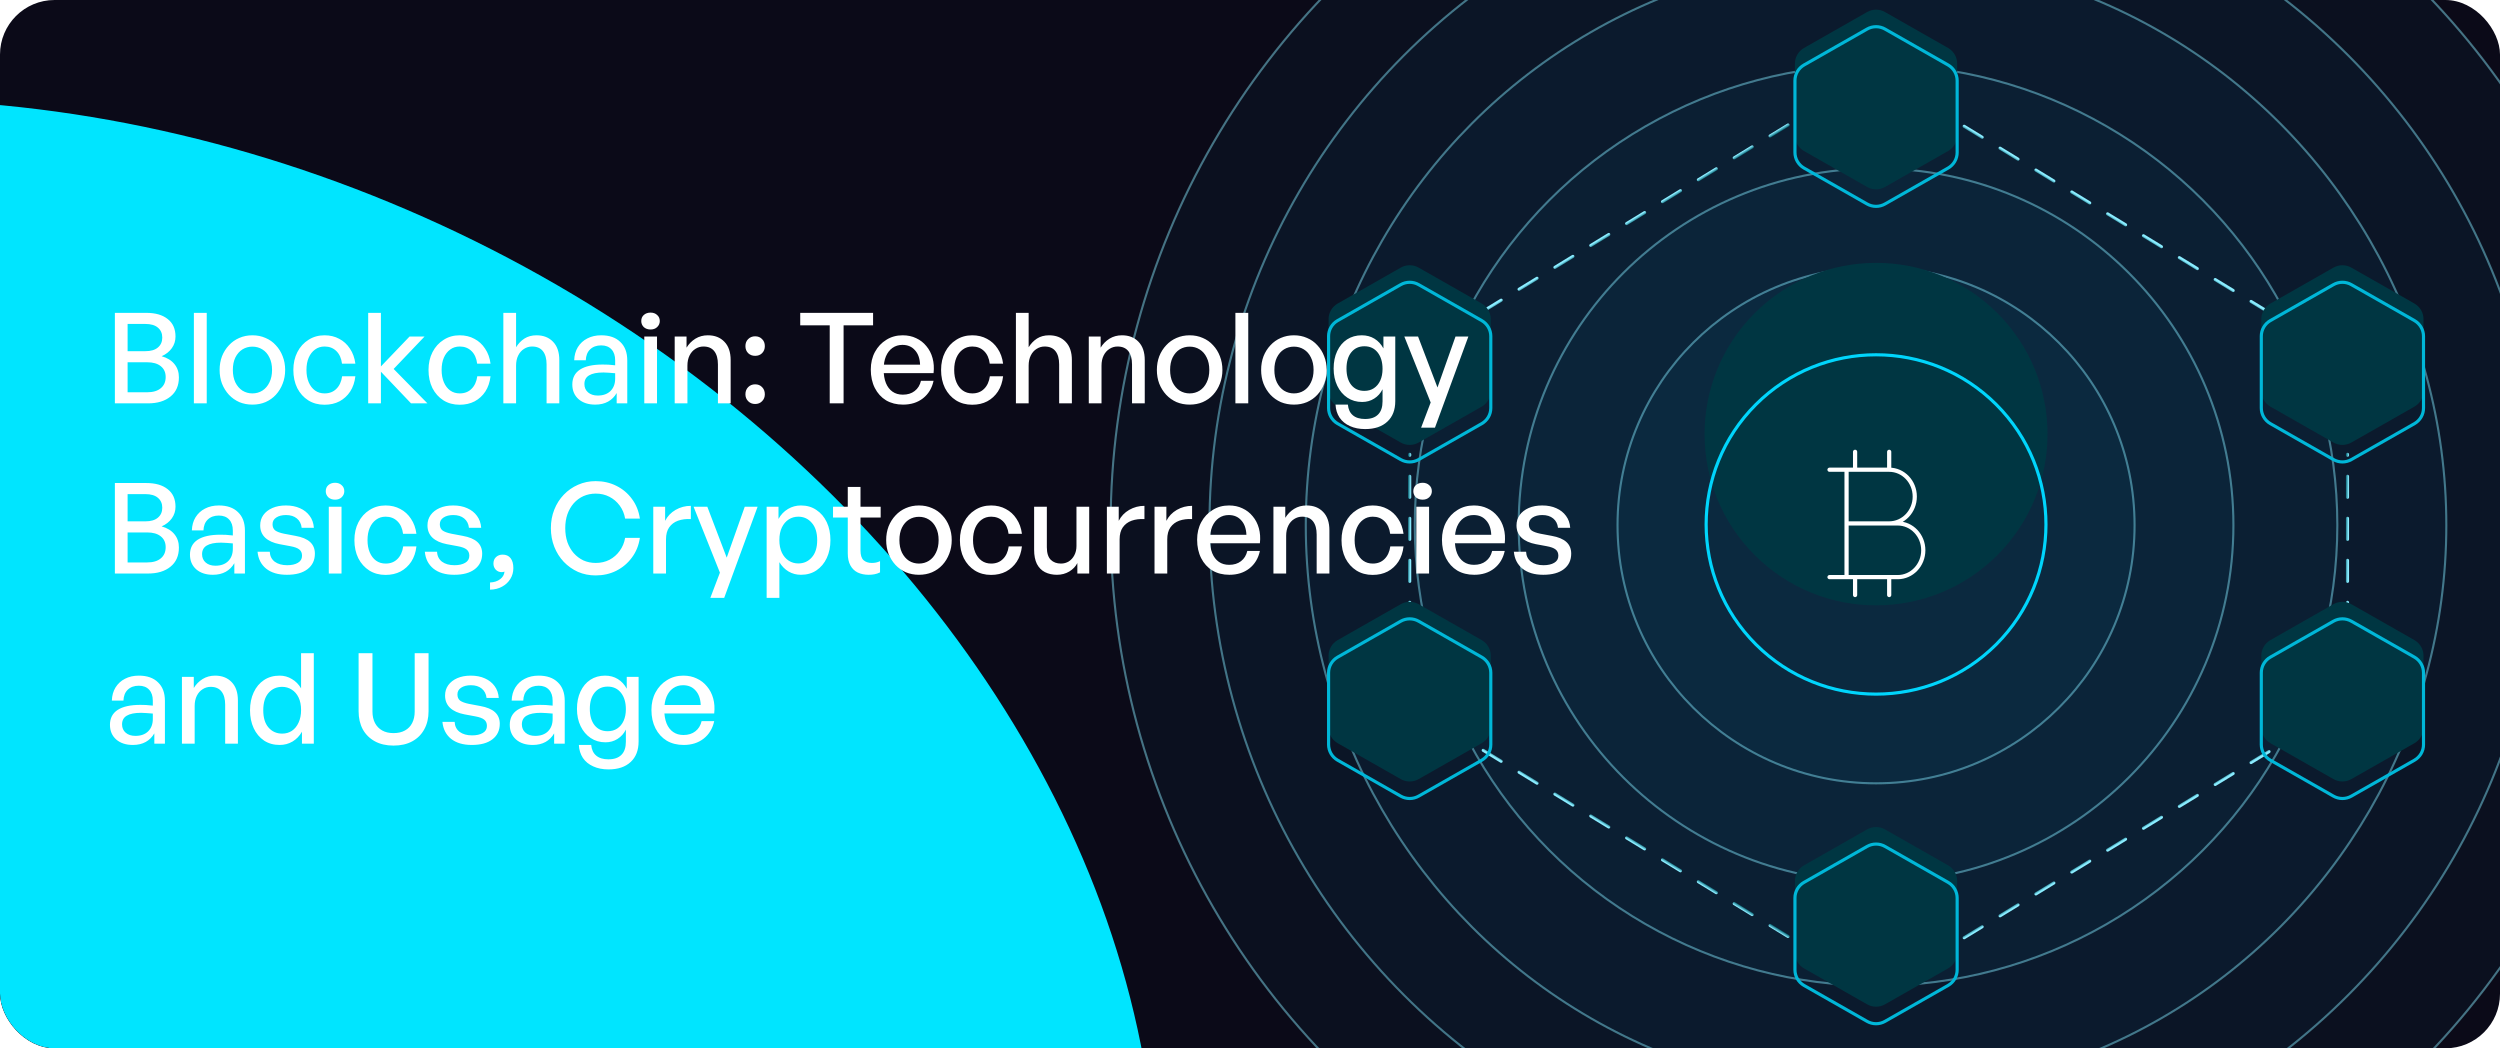
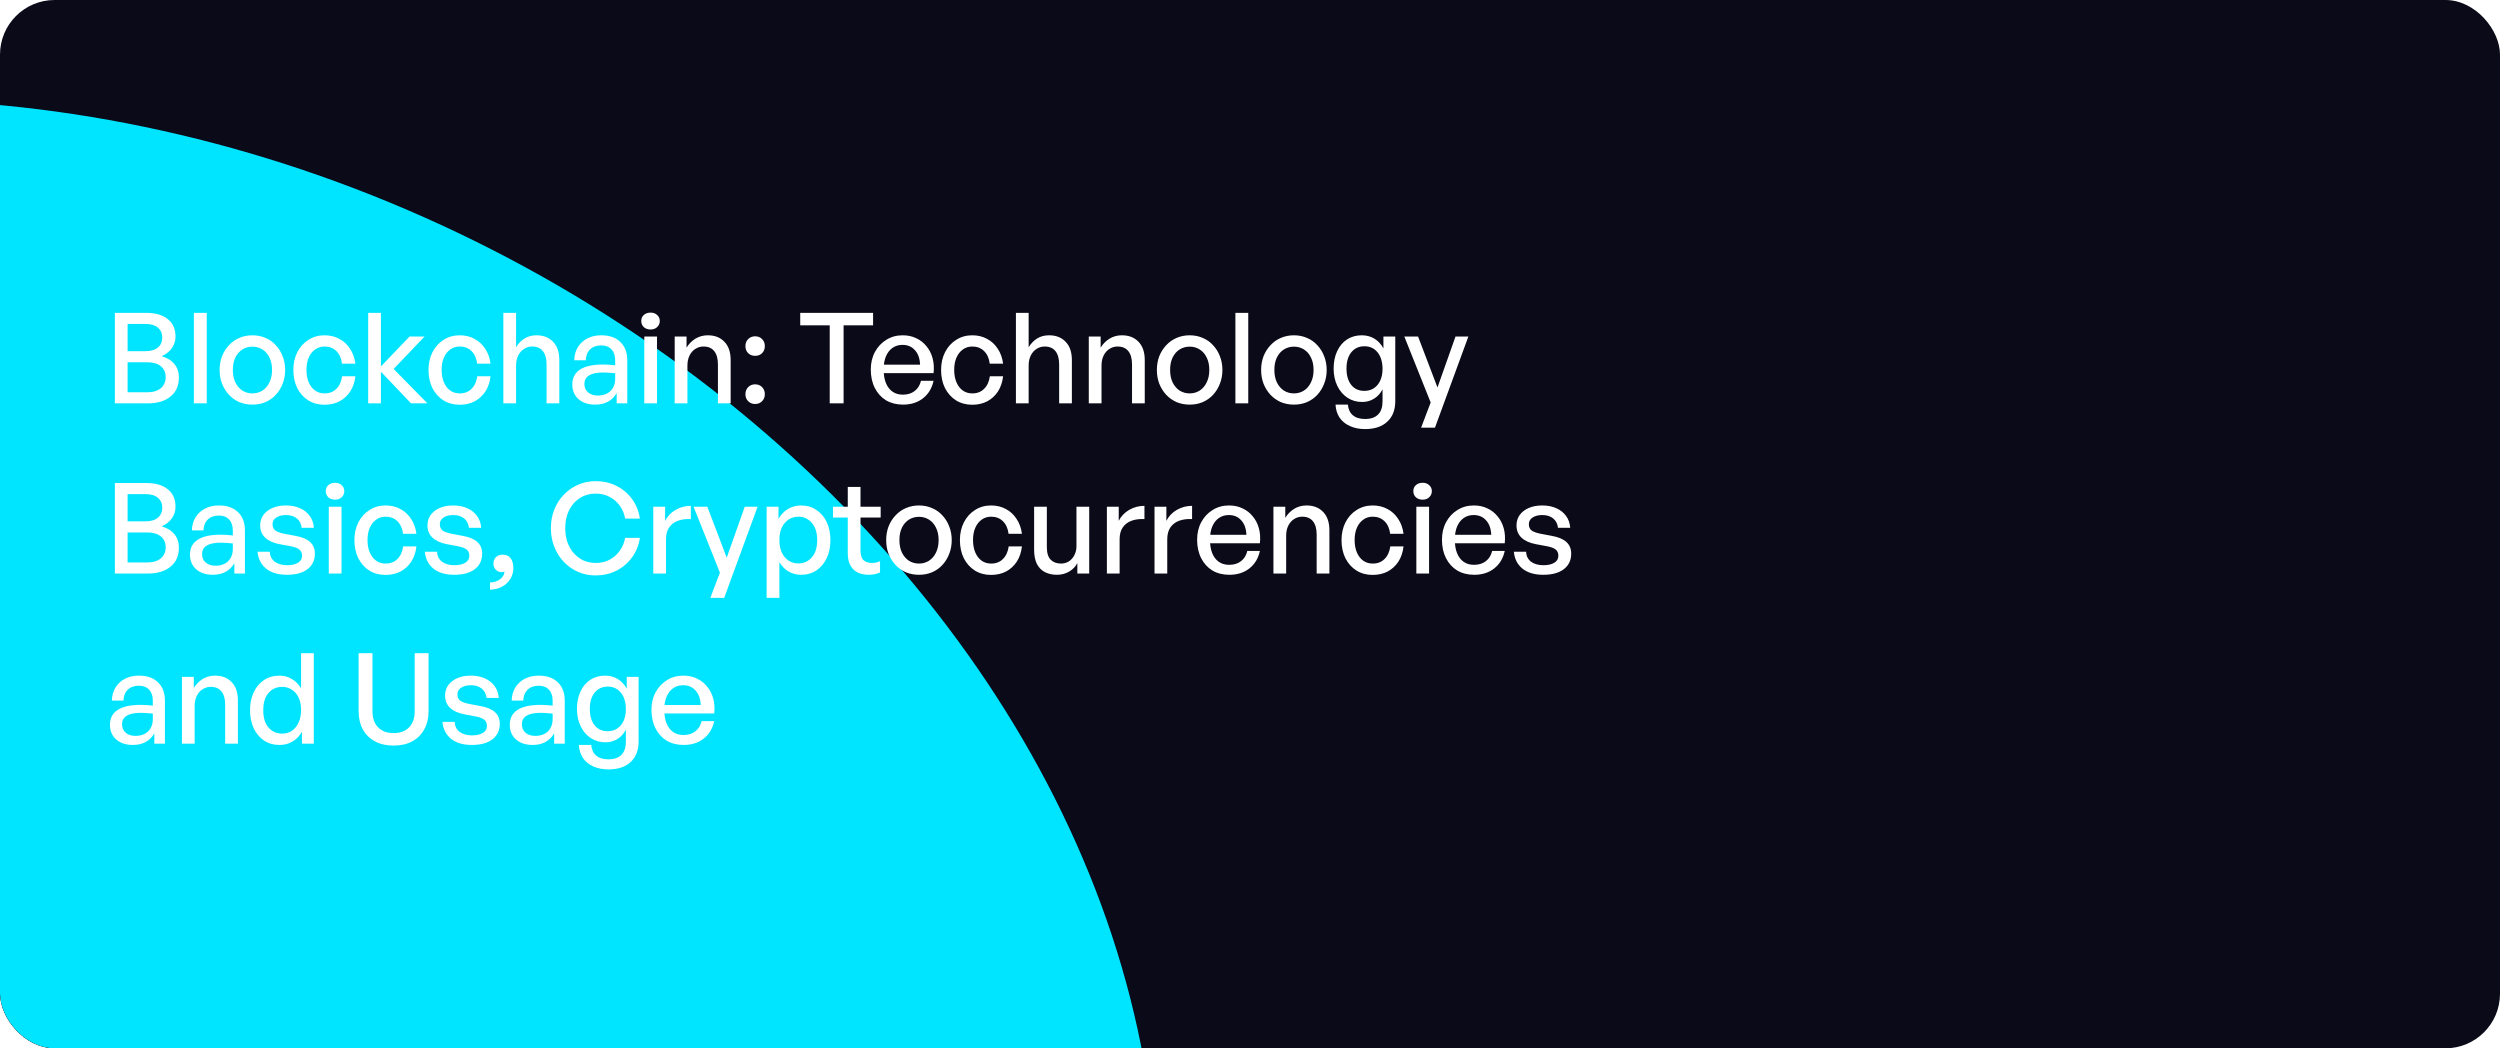
<svg xmlns="http://www.w3.org/2000/svg" width="1190" height="499" viewBox="0 0 1190 499" fill="none">
  <g clip-path="url(#clip0_2083_191)">
    <rect width="1190" height="499" rx="26" fill="#0B0A18" />
    <g filter="url(#filter0_f_2083_191)">
      <ellipse cx="32.976" cy="498.999" rx="430" ry="536" transform="rotate(-64.474 32.976 498.999)" fill="#00E5FF" />
    </g>
    <g clip-path="url(#clip1_2083_191)">
      <ellipse cx="893" cy="250.001" rx="317.297" ry="316.795" fill="#009ACA" fill-opacity="0.04" stroke="#8AECFF" stroke-opacity="0.46" />
      <ellipse cx="893" cy="249.999" rx="271.452" ry="271.023" fill="#009ACA" fill-opacity="0.04" stroke="#8AECFF" stroke-opacity="0.46" />
      <ellipse cx="893" cy="250.001" rx="219.574" ry="219.227" fill="#009ACA" fill-opacity="0.04" stroke="#8AECFF" stroke-opacity="0.46" />
      <ellipse cx="893" cy="249.999" rx="170.11" ry="169.841" fill="#009ACA" fill-opacity="0.04" stroke="#8AECFF" stroke-opacity="0.46" />
      <ellipse cx="893" cy="250" rx="123.058" ry="122.864" fill="#009ACA" fill-opacity="0.04" stroke="#8AECFF" stroke-opacity="0.46" />
      <ellipse cx="893" cy="249.999" rx="364.348" ry="363.773" fill="#009ACA" fill-opacity="0.04" stroke="#8AECFF" stroke-opacity="0.46" />
      <g filter="url(#filter1_i_2083_191)">
        <circle cx="81.524" cy="81.524" r="81.524" transform="matrix(0.708 0.707 -0.708 0.707 893 134.363)" fill="#003642" />
      </g>
-       <circle cx="81.524" cy="81.524" r="80.774" transform="matrix(0.708 0.707 -0.708 0.707 893 134.363)" stroke="#00D5FC" stroke-width="1.5" />
      <path d="M654.81 179.375L861.687 53.058" stroke="url(#paint0_linear_2083_191)" stroke-width="1.5" stroke-linecap="round" stroke-dasharray="10 10" />
      <path d="M1131.25 326.488L924.368 452.806" stroke="url(#paint1_linear_2083_191)" stroke-width="1.5" stroke-linecap="round" stroke-dasharray="10 10" />
      <path d="M1131.25 179.977L924.368 53.659" stroke="url(#paint2_linear_2083_191)" stroke-width="1.5" stroke-linecap="round" stroke-dasharray="10 10" />
      <path d="M654.81 325.887L861.687 452.204" stroke="url(#paint3_linear_2083_191)" stroke-width="1.5" stroke-linecap="round" stroke-dasharray="10 10" />
      <path d="M671.013 336.727V216.272" stroke="url(#paint4_linear_2083_191)" stroke-width="1.5" stroke-linecap="round" stroke-dasharray="10 10" />
-       <path d="M1117.4 336.727V216.272" stroke="url(#paint5_linear_2083_191)" stroke-width="1.5" stroke-linecap="round" stroke-dasharray="10 10" />
-       <path d="M883.023 223.589V215.068M883.023 223.589H878.964M883.023 223.589H899.253M878.964 223.589H870.848M878.964 223.589V249.15M899.253 223.589V215.068M899.253 223.589C905.978 223.589 911.428 229.311 911.428 236.369C911.428 243.428 905.978 249.15 899.253 249.15H878.964M883.023 283.231V274.711M883.023 274.711H878.964M883.023 274.711H899.253M878.964 274.711H870.848M878.964 274.711V249.15M899.253 274.711V283.231M899.253 274.711H903.311C910.037 274.711 915.486 268.989 915.486 261.931C915.486 254.872 910.037 249.15 903.311 249.15H899.256" stroke="white" stroke-width="2" stroke-linecap="round" stroke-linejoin="round" />
+       <path d="M883.023 223.589V215.068M883.023 223.589H878.964M883.023 223.589H899.253M878.964 223.589H870.848M878.964 223.589V249.15M899.253 223.589V215.068M899.253 223.589C905.978 223.589 911.428 229.311 911.428 236.369C911.428 243.428 905.978 249.15 899.253 249.15H878.964M883.023 283.231V274.711M883.023 274.711H878.964M883.023 274.711H899.253M878.964 274.711H870.848M878.964 274.711V249.15M899.253 274.711V283.231H903.311C910.037 274.711 915.486 268.989 915.486 261.931C915.486 254.872 910.037 249.15 903.311 249.15H899.256" stroke="white" stroke-width="2" stroke-linecap="round" stroke-linejoin="round" />
      <g filter="url(#filter2_i_2083_191)">
        <path d="M931.606 72.569V38.359C931.604 36.862 931.208 35.391 930.456 34.092C929.704 32.793 928.622 31.712 927.319 30.954L912.303 22.402L897.288 13.849C895.985 13.1 894.506 12.705 893 12.705C891.494 12.705 890.015 13.1 888.712 13.849L858.681 30.954C857.375 31.708 856.291 32.789 855.538 34.089C854.786 35.388 854.391 36.861 854.394 38.359V72.578C854.396 74.075 854.794 75.545 855.546 76.843C856.298 78.141 857.378 79.222 858.681 79.978L888.712 97.084C890.015 97.833 891.494 98.228 893 98.228C894.506 98.228 895.985 97.833 897.288 97.084L927.319 79.978C928.626 79.224 929.71 78.143 930.463 76.842C931.215 75.542 931.61 74.068 931.606 72.569Z" fill="#003642" />
      </g>
      <path d="M931.606 72.569V38.359C931.604 36.862 931.208 35.391 930.456 34.092C929.704 32.793 928.622 31.712 927.319 30.954L912.303 22.402L897.288 13.849C895.985 13.1 894.506 12.705 893 12.705C891.494 12.705 890.015 13.1 888.712 13.849L858.681 30.954C857.375 31.708 856.291 32.789 855.538 34.089C854.786 35.388 854.391 36.861 854.394 38.359V72.578C854.396 74.075 854.794 75.545 855.546 76.843C856.298 78.141 857.378 79.222 858.681 79.978L888.712 97.084C890.015 97.833 891.494 98.228 893 98.228C894.506 98.228 895.985 97.833 897.288 97.084L927.319 79.978C928.626 79.224 929.71 78.143 930.463 76.842C931.215 75.542 931.61 74.068 931.606 72.569Z" stroke="#00B7D8" stroke-width="1.5" stroke-linecap="round" stroke-linejoin="round" />
      <g filter="url(#filter3_i_2083_191)">
        <path d="M931.606 461.638V427.427C931.604 425.93 931.208 424.459 930.456 423.16C929.704 421.862 928.622 420.78 927.319 420.023L912.303 411.47L897.288 402.918C895.985 402.168 894.506 401.773 893 401.773C891.494 401.773 890.015 402.168 888.712 402.918L858.681 420.023C857.375 420.777 856.291 421.857 855.538 423.157C854.786 424.456 854.391 425.929 854.394 427.427V461.647C854.396 463.143 854.794 464.613 855.546 465.911C856.298 467.209 857.378 468.29 858.681 469.047L888.712 486.152C890.015 486.901 891.494 487.296 893 487.296C894.506 487.296 895.985 486.901 897.288 486.152L927.319 469.047C928.626 468.293 929.71 467.211 930.463 465.911C931.215 464.61 931.61 463.137 931.606 461.638Z" fill="#003642" />
      </g>
      <path d="M931.606 461.638V427.427C931.604 425.93 931.208 424.459 930.456 423.16C929.704 421.862 928.622 420.78 927.319 420.023L912.303 411.47L897.288 402.918C895.985 402.168 894.506 401.773 893 401.773C891.494 401.773 890.015 402.168 888.712 402.918L858.681 420.023C857.375 420.777 856.291 421.857 855.538 423.157C854.786 424.456 854.391 425.929 854.394 427.427V461.647C854.396 463.143 854.794 464.613 855.546 465.911C856.298 467.209 857.378 468.29 858.681 469.047L888.712 486.152C890.015 486.901 891.494 487.296 893 487.296C894.506 487.296 895.985 486.901 897.288 486.152L927.319 469.047C928.626 468.293 929.71 467.211 930.463 465.911C931.215 464.61 931.61 463.137 931.606 461.638Z" stroke="#00B7D8" stroke-width="1.5" stroke-linecap="round" stroke-linejoin="round" />
      <g filter="url(#filter4_i_2083_191)">
        <path d="M709.619 194.228V160.017C709.617 158.52 709.22 157.049 708.468 155.75C707.716 154.451 706.635 153.37 705.332 152.613L690.316 144.06L675.3 135.507C673.998 134.758 672.519 134.363 671.013 134.363C669.507 134.363 668.027 134.758 666.725 135.507L636.694 152.613C635.387 153.366 634.304 154.447 633.551 155.747C632.799 157.046 632.404 158.519 632.406 160.017V194.237C632.409 195.733 632.806 197.203 633.558 198.501C634.31 199.799 635.391 200.88 636.694 201.637L666.725 218.742C668.027 219.491 669.507 219.886 671.013 219.886C672.519 219.886 673.998 219.491 675.3 218.742L705.332 201.637C706.639 200.882 707.723 199.801 708.475 198.501C709.228 197.2 709.622 195.727 709.619 194.228Z" fill="#003642" />
      </g>
-       <path d="M709.619 194.228V160.017C709.617 158.52 709.22 157.049 708.468 155.75C707.716 154.451 706.635 153.37 705.332 152.613L690.316 144.06L675.3 135.507C673.998 134.758 672.519 134.363 671.013 134.363C669.507 134.363 668.027 134.758 666.725 135.507L636.694 152.613C635.387 153.366 634.304 154.447 633.551 155.747C632.799 157.046 632.404 158.519 632.406 160.017V194.237C632.409 195.733 632.806 197.203 633.558 198.501C634.31 199.799 635.391 200.88 636.694 201.637L666.725 218.742C668.027 219.491 669.507 219.886 671.013 219.886C672.519 219.886 673.998 219.491 675.3 218.742L705.332 201.637C706.639 200.882 707.723 199.801 708.475 198.501C709.228 197.2 709.622 195.727 709.619 194.228Z" stroke="#00B7D8" stroke-width="1.5" stroke-linecap="round" stroke-linejoin="round" />
      <g filter="url(#filter5_i_2083_191)">
        <path d="M709.619 354.433V320.222C709.617 318.725 709.22 317.254 708.468 315.955C707.716 314.657 706.635 313.575 705.332 312.818L690.316 304.265L675.3 295.713C673.998 294.963 672.519 294.568 671.013 294.568C669.507 294.568 668.027 294.963 666.725 295.713L636.694 312.818C635.387 313.572 634.304 314.652 633.551 315.952C632.799 317.251 632.404 318.724 632.406 320.222V354.442C632.409 355.938 632.806 357.408 633.558 358.706C634.31 360.004 635.391 361.085 636.694 361.842L666.725 378.947C668.027 379.696 669.507 380.091 671.013 380.091C672.519 380.091 673.998 379.696 675.3 378.947L705.332 361.842C706.639 361.088 707.723 360.006 708.475 358.706C709.228 357.405 709.622 355.932 709.619 354.433Z" fill="#003642" />
      </g>
      <path d="M709.619 354.433V320.222C709.617 318.725 709.22 317.254 708.468 315.955C707.716 314.657 706.635 313.575 705.332 312.818L690.316 304.265L675.3 295.713C673.998 294.963 672.519 294.568 671.013 294.568C669.507 294.568 668.027 294.963 666.725 295.713L636.694 312.818C635.387 313.572 634.304 314.652 633.551 315.952C632.799 317.251 632.404 318.724 632.406 320.222V354.442C632.409 355.938 632.806 357.408 633.558 358.706C634.31 360.004 635.391 361.085 636.694 361.842L666.725 378.947C668.027 379.696 669.507 380.091 671.013 380.091C672.519 380.091 673.998 379.696 675.3 378.947L705.332 361.842C706.639 361.088 707.723 360.006 708.475 358.706C709.228 357.405 709.622 355.932 709.619 354.433Z" stroke="#00B7D8" stroke-width="1.5" stroke-linecap="round" stroke-linejoin="round" />
      <g filter="url(#filter6_i_2083_191)">
        <path d="M1153.59 194.228V160.017C1153.59 158.52 1153.19 157.049 1152.44 155.75C1151.69 154.451 1150.61 153.37 1149.31 152.613L1134.29 144.06L1119.27 135.507C1117.97 134.758 1116.49 134.363 1114.99 134.363C1113.48 134.363 1112 134.758 1110.7 135.507L1080.67 152.613C1079.36 153.366 1078.28 154.447 1077.53 155.747C1076.77 157.046 1076.38 158.519 1076.38 160.017V194.237C1076.38 195.733 1076.78 197.203 1077.53 198.501C1078.28 199.799 1079.37 200.88 1080.67 201.637L1110.7 218.742C1112 219.491 1113.48 219.886 1114.99 219.886C1116.49 219.886 1117.97 219.491 1119.27 218.742L1149.31 201.637C1150.61 200.882 1151.7 199.801 1152.45 198.501C1153.2 197.2 1153.6 195.727 1153.59 194.228Z" fill="#003642" />
      </g>
      <path d="M1153.59 194.228V160.017C1153.59 158.52 1153.19 157.049 1152.44 155.75C1151.69 154.451 1150.61 153.37 1149.31 152.613L1134.29 144.06L1119.27 135.507C1117.97 134.758 1116.49 134.363 1114.99 134.363C1113.48 134.363 1112 134.758 1110.7 135.507L1080.67 152.613C1079.36 153.366 1078.28 154.447 1077.53 155.747C1076.77 157.046 1076.38 158.519 1076.38 160.017V194.237C1076.38 195.733 1076.78 197.203 1077.53 198.501C1078.28 199.799 1079.37 200.88 1080.67 201.637L1110.7 218.742C1112 219.491 1113.48 219.886 1114.99 219.886C1116.49 219.886 1117.97 219.491 1119.27 218.742L1149.31 201.637C1150.61 200.882 1151.7 199.801 1152.45 198.501C1153.2 197.2 1153.6 195.727 1153.59 194.228Z" stroke="#00B7D8" stroke-width="1.5" stroke-linecap="round" stroke-linejoin="round" />
      <g filter="url(#filter7_i_2083_191)">
        <path d="M1153.59 354.433V320.222C1153.59 318.725 1153.19 317.254 1152.44 315.955C1151.69 314.657 1150.61 313.575 1149.31 312.818L1134.29 304.265L1119.27 295.713C1117.97 294.963 1116.49 294.568 1114.99 294.568C1113.48 294.568 1112 294.963 1110.7 295.713L1080.67 312.818C1079.36 313.572 1078.28 314.652 1077.53 315.952C1076.77 317.251 1076.38 318.724 1076.38 320.222V354.442C1076.38 355.938 1076.78 357.408 1077.53 358.706C1078.28 360.004 1079.37 361.085 1080.67 361.842L1110.7 378.947C1112 379.696 1113.48 380.091 1114.99 380.091C1116.49 380.091 1117.97 379.696 1119.27 378.947L1149.31 361.842C1150.61 361.088 1151.7 360.006 1152.45 358.706C1153.2 357.405 1153.6 355.932 1153.59 354.433Z" fill="#003642" />
      </g>
      <path d="M1153.59 354.433V320.222C1153.59 318.725 1153.19 317.254 1152.44 315.955C1151.69 314.657 1150.61 313.575 1149.31 312.818L1134.29 304.265L1119.27 295.713C1117.97 294.963 1116.49 294.568 1114.99 294.568C1113.48 294.568 1112 294.963 1110.7 295.713L1080.67 312.818C1079.36 313.572 1078.28 314.652 1077.53 315.952C1076.77 317.251 1076.38 318.724 1076.38 320.222V354.442C1076.38 355.938 1076.78 357.408 1077.53 358.706C1078.28 360.004 1079.37 361.085 1080.67 361.842L1110.7 378.947C1112 379.696 1113.48 380.091 1114.99 380.091C1116.49 380.091 1117.97 379.696 1119.27 378.947L1149.31 361.842C1150.61 361.088 1151.7 360.006 1152.45 358.706C1153.2 357.405 1153.6 355.932 1153.59 354.433Z" stroke="#00B7D8" stroke-width="1.5" stroke-linecap="round" stroke-linejoin="round" />
    </g>
    <path d="M85.16 179.64C85.16 183.56 83.82 186.6 81.14 188.76C78.5 190.92 74.94 192 70.46 192H54.68V148.92H69.62C73.98 148.92 77.38 149.9 79.82 151.86C82.3 153.78 83.54 156.56 83.54 160.2C83.54 162.24 82.96 164.08 81.8 165.72C80.64 167.36 79.02 168.64 76.94 169.56C79.62 170.32 81.66 171.58 83.06 173.34C84.46 175.06 85.16 177.16 85.16 179.64ZM69.2 154.2H60.74V167.16H69.2C71.8 167.16 73.78 166.58 75.14 165.42C76.54 164.26 77.24 162.68 77.24 160.68C77.24 158.68 76.54 157.1 75.14 155.94C73.78 154.78 71.8 154.2 69.2 154.2ZM70.04 172.44H60.74V186.72H70.04C72.84 186.72 75 186.08 76.52 184.8C78.08 183.52 78.86 181.74 78.86 179.46C78.86 177.26 78.08 175.54 76.52 174.3C75 173.06 72.84 172.44 70.04 172.44ZM98.406 192H92.286V148.92H98.406V192ZM120.137 192.6C117.897 192.6 115.817 192.2 113.897 191.4C112.017 190.56 110.377 189.4 108.977 187.92C107.577 186.4 106.477 184.64 105.677 182.64C104.917 180.64 104.537 178.46 104.537 176.1C104.537 173.74 104.917 171.56 105.677 169.56C106.477 167.56 107.577 165.82 108.977 164.34C110.377 162.82 112.017 161.66 113.897 160.86C115.817 160.02 117.897 159.6 120.137 159.6C122.417 159.6 124.497 160.02 126.377 160.86C128.297 161.66 129.937 162.82 131.297 164.34C132.697 165.82 133.777 167.56 134.537 169.56C135.337 171.56 135.737 173.74 135.737 176.1C135.737 178.46 135.337 180.64 134.537 182.64C133.777 184.64 132.697 186.4 131.297 187.92C129.937 189.4 128.297 190.56 126.377 191.4C124.497 192.2 122.417 192.6 120.137 192.6ZM120.137 187.26C121.897 187.26 123.477 186.82 124.877 185.94C126.317 185.02 127.437 183.72 128.237 182.04C129.077 180.36 129.497 178.38 129.497 176.1C129.497 173.78 129.077 171.8 128.237 170.16C127.437 168.48 126.317 167.2 124.877 166.32C123.477 165.44 121.897 165 120.137 165C118.417 165 116.837 165.44 115.397 166.32C113.997 167.2 112.877 168.48 112.037 170.16C111.237 171.8 110.837 173.78 110.837 176.1C110.837 178.38 111.237 180.36 112.037 182.04C112.877 183.72 113.997 185.02 115.397 185.94C116.837 186.82 118.417 187.26 120.137 187.26ZM154.455 192.66C151.535 192.66 148.955 191.96 146.715 190.56C144.515 189.16 142.775 187.22 141.495 184.74C140.255 182.22 139.635 179.34 139.635 176.1C139.635 172.9 140.275 170.06 141.555 167.58C142.835 165.1 144.595 163.16 146.835 161.76C149.075 160.32 151.615 159.6 154.455 159.6C157.095 159.6 159.435 160.16 161.475 161.28C163.555 162.36 165.255 163.92 166.575 165.96C167.935 167.96 168.795 170.34 169.155 173.1H162.795C162.475 170.54 161.575 168.54 160.095 167.1C158.615 165.66 156.755 164.94 154.515 164.94C152.755 164.94 151.235 165.42 149.955 166.38C148.675 167.3 147.675 168.58 146.955 170.22C146.235 171.86 145.875 173.82 145.875 176.1C145.875 178.34 146.235 180.3 146.955 181.98C147.675 183.66 148.675 184.96 149.955 185.88C151.235 186.8 152.755 187.26 154.515 187.26C156.795 187.26 158.655 186.54 160.095 185.1C161.575 183.66 162.495 181.66 162.855 179.1H169.155C168.835 181.9 168.015 184.32 166.695 186.36C165.375 188.36 163.675 189.92 161.595 191.04C159.515 192.12 157.135 192.66 154.455 192.66ZM181.315 192H175.255V148.92H181.315V174.42L194.935 160.2H202.075L187.375 175.62L203.455 192H195.655L181.315 176.94V192ZM218.791 192.66C215.871 192.66 213.291 191.96 211.051 190.56C208.851 189.16 207.111 187.22 205.831 184.74C204.591 182.22 203.971 179.34 203.971 176.1C203.971 172.9 204.611 170.06 205.891 167.58C207.171 165.1 208.931 163.16 211.171 161.76C213.411 160.32 215.951 159.6 218.791 159.6C221.431 159.6 223.771 160.16 225.811 161.28C227.891 162.36 229.591 163.92 230.911 165.96C232.271 167.96 233.131 170.34 233.491 173.1H227.131C226.811 170.54 225.911 168.54 224.431 167.1C222.951 165.66 221.091 164.94 218.851 164.94C217.091 164.94 215.571 165.42 214.291 166.38C213.011 167.3 212.011 168.58 211.291 170.22C210.571 171.86 210.211 173.82 210.211 176.1C210.211 178.34 210.571 180.3 211.291 181.98C212.011 183.66 213.011 184.96 214.291 185.88C215.571 186.8 217.091 187.26 218.851 187.26C221.131 187.26 222.991 186.54 224.431 185.1C225.911 183.66 226.831 181.66 227.191 179.1H233.491C233.171 181.9 232.351 184.32 231.031 186.36C229.711 188.36 228.011 189.92 225.931 191.04C223.851 192.12 221.471 192.66 218.791 192.66ZM245.651 174.06V192H239.591V148.92H245.651V165.3C246.691 163.58 248.011 162.2 249.611 161.16C251.251 160.12 253.171 159.6 255.371 159.6C258.651 159.6 261.271 160.62 263.231 162.66C265.231 164.7 266.231 167.62 266.231 171.42V192H260.171V173.46C260.171 170.74 259.591 168.64 258.431 167.16C257.271 165.68 255.551 164.94 253.271 164.94C251.871 164.94 250.591 165.32 249.431 166.08C248.271 166.8 247.351 167.84 246.671 169.2C245.991 170.56 245.651 172.18 245.651 174.06ZM293.538 192V187.08C292.538 188.84 291.178 190.2 289.458 191.16C287.738 192.12 285.698 192.6 283.338 192.6C280.058 192.6 277.418 191.74 275.418 190.02C273.418 188.26 272.418 185.92 272.418 183C272.418 179.88 273.638 177.52 276.078 175.92C278.558 174.32 282.158 173.52 286.878 173.52C287.798 173.52 288.698 173.54 289.578 173.58C290.458 173.62 291.538 173.72 292.818 173.88V171.54C292.818 169.3 292.238 167.56 291.078 166.32C289.918 165.04 288.278 164.4 286.158 164.4C283.958 164.4 282.198 165.04 280.878 166.32C279.598 167.56 278.918 169.28 278.838 171.48H273.318C273.398 169.08 273.978 167 275.058 165.24C276.178 163.44 277.678 162.06 279.558 161.1C281.478 160.1 283.678 159.6 286.158 159.6C290.078 159.6 293.118 160.66 295.278 162.78C297.478 164.86 298.578 167.8 298.578 171.6V192H293.538ZM278.178 182.82C278.178 184.46 278.758 185.78 279.918 186.78C281.078 187.78 282.618 188.28 284.538 188.28C287.098 188.28 289.118 187.56 290.598 186.12C292.078 184.64 292.818 182.68 292.818 180.24V177.66C291.658 177.54 290.638 177.46 289.758 177.42C288.878 177.34 288.038 177.3 287.238 177.3C284.198 177.3 281.918 177.76 280.398 178.68C278.918 179.56 278.178 180.94 278.178 182.82ZM312.74 192H306.68V160.2H312.74V192ZM314.06 152.82C314.06 153.94 313.64 154.9 312.8 155.7C312 156.46 310.96 156.84 309.68 156.84C308.36 156.84 307.28 156.46 306.44 155.7C305.64 154.9 305.24 153.94 305.24 152.82C305.24 151.62 305.64 150.66 306.44 149.94C307.28 149.18 308.36 148.8 309.68 148.8C310.96 148.8 312 149.18 312.8 149.94C313.64 150.66 314.06 151.62 314.06 152.82ZM327.213 174.06V192H321.153V160.2H326.793V165.48C327.873 163.72 329.273 162.3 330.993 161.22C332.753 160.14 334.733 159.6 336.933 159.6C340.213 159.6 342.833 160.62 344.793 162.66C346.793 164.7 347.793 167.62 347.793 171.42V192H341.733V173.46C341.733 170.74 341.153 168.64 339.993 167.16C338.833 165.68 337.113 164.94 334.833 164.94C333.433 164.94 332.153 165.32 330.993 166.08C329.833 166.8 328.913 167.84 328.233 169.2C327.553 170.56 327.213 172.18 327.213 174.06ZM364.061 187.68C364.061 189 363.621 190.1 362.741 190.98C361.901 191.86 360.801 192.3 359.441 192.3C358.121 192.3 357.021 191.86 356.141 190.98C355.261 190.1 354.821 189 354.821 187.68C354.821 186.28 355.261 185.14 356.141 184.26C357.021 183.38 358.121 182.94 359.441 182.94C360.801 182.94 361.901 183.38 362.741 184.26C363.621 185.14 364.061 186.28 364.061 187.68ZM364.061 164.76C364.061 166.12 363.621 167.24 362.741 168.12C361.901 168.96 360.801 169.38 359.441 169.38C358.121 169.38 357.021 168.96 356.141 168.12C355.261 167.24 354.821 166.12 354.821 164.76C354.821 163.36 355.261 162.24 356.141 161.4C357.021 160.52 358.121 160.08 359.441 160.08C360.801 160.08 361.901 160.52 362.741 161.4C363.621 162.24 364.061 163.36 364.061 164.76ZM401.546 192H394.946V154.86H380.906V148.92H415.586V154.86H401.546V192ZM429.858 192.6C426.778 192.6 424.078 191.92 421.758 190.56C419.478 189.16 417.698 187.2 416.418 184.68C415.138 182.16 414.498 179.24 414.498 175.92C414.498 172.76 415.158 169.96 416.478 167.52C417.798 165.08 419.598 163.16 421.878 161.76C424.158 160.32 426.758 159.6 429.678 159.6C432.078 159.6 434.218 160.06 436.098 160.98C438.018 161.86 439.638 163.12 440.958 164.76C442.318 166.36 443.298 168.26 443.898 170.46C444.498 172.62 444.658 175 444.378 177.6H418.038V173.58H437.958C437.838 170.62 437.018 168.32 435.498 166.68C434.018 165 432.038 164.16 429.558 164.16C427.758 164.16 426.178 164.64 424.818 165.6C423.498 166.52 422.458 167.86 421.698 169.62C420.978 171.34 420.618 173.44 420.618 175.92C420.618 178.4 420.978 180.54 421.698 182.34C422.418 184.1 423.458 185.46 424.818 186.42C426.178 187.38 427.818 187.86 429.738 187.86C432.018 187.86 433.898 187.28 435.378 186.12C436.898 184.96 437.898 183.34 438.378 181.26H444.378C443.618 184.78 441.938 187.56 439.338 189.6C436.778 191.6 433.618 192.6 429.858 192.6ZM462.775 192.66C459.855 192.66 457.275 191.96 455.035 190.56C452.835 189.16 451.095 187.22 449.815 184.74C448.575 182.22 447.955 179.34 447.955 176.1C447.955 172.9 448.595 170.06 449.875 167.58C451.155 165.1 452.915 163.16 455.155 161.76C457.395 160.32 459.935 159.6 462.775 159.6C465.415 159.6 467.755 160.16 469.795 161.28C471.875 162.36 473.575 163.92 474.895 165.96C476.255 167.96 477.115 170.34 477.475 173.1H471.115C470.795 170.54 469.895 168.54 468.415 167.1C466.935 165.66 465.075 164.94 462.835 164.94C461.075 164.94 459.555 165.42 458.275 166.38C456.995 167.3 455.995 168.58 455.275 170.22C454.555 171.86 454.195 173.82 454.195 176.1C454.195 178.34 454.555 180.3 455.275 181.98C455.995 183.66 456.995 184.96 458.275 185.88C459.555 186.8 461.075 187.26 462.835 187.26C465.115 187.26 466.975 186.54 468.415 185.1C469.895 183.66 470.815 181.66 471.175 179.1H477.475C477.155 181.9 476.335 184.32 475.015 186.36C473.695 188.36 471.995 189.92 469.915 191.04C467.835 192.12 465.455 192.66 462.775 192.66ZM489.635 174.06V192H483.575V148.92H489.635V165.3C490.675 163.58 491.995 162.2 493.595 161.16C495.235 160.12 497.155 159.6 499.355 159.6C502.635 159.6 505.255 160.62 507.215 162.66C509.215 164.7 510.215 167.62 510.215 171.42V192H504.155V173.46C504.155 170.74 503.575 168.64 502.415 167.16C501.255 165.68 499.535 164.94 497.255 164.94C495.855 164.94 494.575 165.32 493.415 166.08C492.255 166.8 491.335 167.84 490.655 169.2C489.975 170.56 489.635 172.18 489.635 174.06ZM524.323 174.06V192H518.263V160.2H523.903V165.48C524.983 163.72 526.383 162.3 528.103 161.22C529.863 160.14 531.843 159.6 534.043 159.6C537.323 159.6 539.943 160.62 541.903 162.66C543.903 164.7 544.902 167.62 544.902 171.42V192H538.843V173.46C538.843 170.74 538.263 168.64 537.103 167.16C535.943 165.68 534.223 164.94 531.943 164.94C530.543 164.94 529.263 165.32 528.103 166.08C526.943 166.8 526.023 167.84 525.343 169.2C524.663 170.56 524.323 172.18 524.323 174.06ZM566.27 192.6C564.03 192.6 561.95 192.2 560.03 191.4C558.15 190.56 556.51 189.4 555.11 187.92C553.71 186.4 552.61 184.64 551.81 182.64C551.05 180.64 550.67 178.46 550.67 176.1C550.67 173.74 551.05 171.56 551.81 169.56C552.61 167.56 553.71 165.82 555.11 164.34C556.51 162.82 558.15 161.66 560.03 160.86C561.95 160.02 564.03 159.6 566.27 159.6C568.55 159.6 570.63 160.02 572.51 160.86C574.43 161.66 576.07 162.82 577.43 164.34C578.83 165.82 579.91 167.56 580.67 169.56C581.47 171.56 581.87 173.74 581.87 176.1C581.87 178.46 581.47 180.64 580.67 182.64C579.91 184.64 578.83 186.4 577.43 187.92C576.07 189.4 574.43 190.56 572.51 191.4C570.63 192.2 568.55 192.6 566.27 192.6ZM566.27 187.26C568.03 187.26 569.61 186.82 571.01 185.94C572.45 185.02 573.57 183.72 574.37 182.04C575.21 180.36 575.63 178.38 575.63 176.1C575.63 173.78 575.21 171.8 574.37 170.16C573.57 168.48 572.45 167.2 571.01 166.32C569.61 165.44 568.03 165 566.27 165C564.55 165 562.97 165.44 561.53 166.32C560.13 167.2 559.01 168.48 558.17 170.16C557.37 171.8 556.97 173.78 556.97 176.1C556.97 178.38 557.37 180.36 558.17 182.04C559.01 183.72 560.13 185.02 561.53 185.94C562.97 186.82 564.55 187.26 566.27 187.26ZM594.168 192H588.048V148.92H594.168V192ZM615.899 192.6C613.659 192.6 611.579 192.2 609.659 191.4C607.779 190.56 606.139 189.4 604.739 187.92C603.339 186.4 602.239 184.64 601.439 182.64C600.679 180.64 600.299 178.46 600.299 176.1C600.299 173.74 600.679 171.56 601.439 169.56C602.239 167.56 603.339 165.82 604.739 164.34C606.139 162.82 607.779 161.66 609.659 160.86C611.579 160.02 613.659 159.6 615.899 159.6C618.179 159.6 620.259 160.02 622.139 160.86C624.059 161.66 625.699 162.82 627.059 164.34C628.459 165.82 629.539 167.56 630.299 169.56C631.099 171.56 631.499 173.74 631.499 176.1C631.499 178.46 631.099 180.64 630.299 182.64C629.539 184.64 628.459 186.4 627.059 187.92C625.699 189.4 624.059 190.56 622.139 191.4C620.259 192.2 618.179 192.6 615.899 192.6ZM615.899 187.26C617.659 187.26 619.239 186.82 620.639 185.94C622.079 185.02 623.199 183.72 623.999 182.04C624.839 180.36 625.259 178.38 625.259 176.1C625.259 173.78 624.839 171.8 623.999 170.16C623.199 168.48 622.079 167.2 620.639 166.32C619.239 165.44 617.659 165 615.899 165C614.179 165 612.599 165.44 611.159 166.32C609.759 167.2 608.639 168.48 607.799 170.16C606.999 171.8 606.599 173.78 606.599 176.1C606.599 178.38 606.999 180.36 607.799 182.04C608.639 183.72 609.759 185.02 611.159 185.94C612.599 186.82 614.179 187.26 615.899 187.26ZM649.811 204.24C647.051 204.24 644.631 203.76 642.551 202.8C640.471 201.88 638.831 200.54 637.631 198.78C636.471 197.02 635.831 194.96 635.711 192.6H641.591C641.791 194.8 642.571 196.48 643.931 197.64C645.331 198.84 647.271 199.44 649.751 199.44C652.511 199.44 654.591 198.72 655.991 197.28C657.391 195.88 658.091 193.8 658.091 191.04V185.28C657.171 187.16 655.851 188.64 654.131 189.72C652.451 190.8 650.531 191.34 648.371 191.34C645.731 191.34 643.391 190.66 641.351 189.3C639.311 187.94 637.711 186.06 636.551 183.66C635.391 181.26 634.811 178.52 634.811 175.44C634.811 172.28 635.371 169.52 636.491 167.16C637.611 164.76 639.171 162.9 641.171 161.58C643.211 160.26 645.551 159.6 648.191 159.6C650.471 159.6 652.491 160.14 654.251 161.22C656.011 162.3 657.431 163.84 658.511 165.84V160.2H664.151V190.92C664.151 195.12 662.891 198.38 660.371 200.7C657.851 203.06 654.331 204.24 649.811 204.24ZM640.931 175.44C640.931 178.72 641.691 181.32 643.211 183.24C644.731 185.12 646.811 186.06 649.451 186.06C651.171 186.06 652.671 185.64 653.951 184.8C655.271 183.92 656.291 182.7 657.011 181.14C657.731 179.54 658.091 177.7 658.091 175.62C658.091 172.34 657.311 169.72 655.751 167.76C654.191 165.8 652.091 164.82 649.451 164.82C646.851 164.82 644.771 165.78 643.211 167.7C641.691 169.58 640.931 172.16 640.931 175.44ZM698.94 160.2L683.04 203.58H676.44L681 191.58L668.46 160.2H675L684.24 184.44L692.82 160.2H698.94ZM85.16 260.64C85.16 264.56 83.82 267.6 81.14 269.76C78.5 271.92 74.94 273 70.46 273H54.68V229.92H69.62C73.98 229.92 77.38 230.9 79.82 232.86C82.3 234.78 83.54 237.56 83.54 241.2C83.54 243.24 82.96 245.08 81.8 246.72C80.64 248.36 79.02 249.64 76.94 250.56C79.62 251.32 81.66 252.58 83.06 254.34C84.46 256.06 85.16 258.16 85.16 260.64ZM69.2 235.2H60.74V248.16H69.2C71.8 248.16 73.78 247.58 75.14 246.42C76.54 245.26 77.24 243.68 77.24 241.68C77.24 239.68 76.54 238.1 75.14 236.94C73.78 235.78 71.8 235.2 69.2 235.2ZM70.04 253.44H60.74V267.72H70.04C72.84 267.72 75 267.08 76.52 265.8C78.08 264.52 78.86 262.74 78.86 260.46C78.86 258.26 78.08 256.54 76.52 255.3C75 254.06 72.84 253.44 70.04 253.44ZM111.546 273V268.08C110.546 269.84 109.186 271.2 107.466 272.16C105.746 273.12 103.706 273.6 101.346 273.6C98.066 273.6 95.426 272.74 93.426 271.02C91.426 269.26 90.426 266.92 90.426 264C90.426 260.88 91.646 258.52 94.086 256.92C96.566 255.32 100.166 254.52 104.886 254.52C105.806 254.52 106.706 254.54 107.586 254.58C108.466 254.62 109.546 254.72 110.826 254.88V252.54C110.826 250.3 110.246 248.56 109.086 247.32C107.926 246.04 106.286 245.4 104.166 245.4C101.966 245.4 100.206 246.04 98.886 247.32C97.606 248.56 96.926 250.28 96.846 252.48H91.326C91.406 250.08 91.986 248 93.066 246.24C94.186 244.44 95.686 243.06 97.566 242.1C99.486 241.1 101.686 240.6 104.166 240.6C108.086 240.6 111.126 241.66 113.286 243.78C115.486 245.86 116.586 248.8 116.586 252.6V273H111.546ZM96.186 263.82C96.186 265.46 96.766 266.78 97.926 267.78C99.086 268.78 100.626 269.28 102.546 269.28C105.106 269.28 107.126 268.56 108.606 267.12C110.086 265.64 110.826 263.68 110.826 261.24V258.66C109.666 258.54 108.646 258.46 107.766 258.42C106.886 258.34 106.046 258.3 105.246 258.3C102.206 258.3 99.926 258.76 98.406 259.68C96.926 260.56 96.186 261.94 96.186 263.82ZM149.888 263.52C149.888 266.64 148.728 269.1 146.408 270.9C144.088 272.7 140.808 273.6 136.568 273.6C132.408 273.6 129.108 272.62 126.668 270.66C124.268 268.7 122.908 266.02 122.588 262.62H128.408C128.488 264.62 129.268 266.2 130.748 267.36C132.268 268.48 134.248 269.04 136.688 269.04C138.808 269.04 140.508 268.66 141.788 267.9C143.108 267.14 143.768 266.02 143.768 264.54C143.768 263.22 143.328 262.22 142.448 261.54C141.608 260.86 140.188 260.34 138.188 259.98L133.028 259.02C130.108 258.46 127.848 257.44 126.248 255.96C124.648 254.44 123.848 252.48 123.848 250.08C123.848 248.2 124.348 246.56 125.348 245.16C126.388 243.72 127.828 242.6 129.668 241.8C131.508 241 133.648 240.6 136.088 240.6C138.648 240.6 140.888 241.04 142.808 241.92C144.728 242.76 146.268 243.98 147.428 245.58C148.588 247.14 149.248 249.02 149.408 251.22H143.588C143.388 249.34 142.628 247.86 141.308 246.78C139.988 245.7 138.268 245.16 136.148 245.16C134.228 245.16 132.668 245.56 131.468 246.36C130.308 247.12 129.728 248.18 129.728 249.54C129.728 250.82 130.148 251.8 130.988 252.48C131.868 253.12 133.268 253.64 135.188 254.04L140.588 255.06C143.748 255.62 146.088 256.6 147.608 258C149.128 259.4 149.888 261.24 149.888 263.52ZM162.565 273H156.505V241.2H162.565V273ZM163.885 233.82C163.885 234.94 163.465 235.9 162.625 236.7C161.825 237.46 160.785 237.84 159.505 237.84C158.185 237.84 157.105 237.46 156.265 236.7C155.465 235.9 155.065 234.94 155.065 233.82C155.065 232.62 155.465 231.66 156.265 230.94C157.105 230.18 158.185 229.8 159.505 229.8C160.785 229.8 161.825 230.18 162.625 230.94C163.465 231.66 163.885 232.62 163.885 233.82ZM183.517 273.66C180.597 273.66 178.017 272.96 175.777 271.56C173.577 270.16 171.837 268.22 170.557 265.74C169.317 263.22 168.697 260.34 168.697 257.1C168.697 253.9 169.337 251.06 170.617 248.58C171.897 246.1 173.657 244.16 175.897 242.76C178.137 241.32 180.677 240.6 183.517 240.6C186.157 240.6 188.497 241.16 190.537 242.28C192.617 243.36 194.317 244.92 195.637 246.96C196.997 248.96 197.857 251.34 198.217 254.1H191.857C191.537 251.54 190.637 249.54 189.157 248.1C187.677 246.66 185.817 245.94 183.577 245.94C181.817 245.94 180.297 246.42 179.017 247.38C177.737 248.3 176.737 249.58 176.017 251.22C175.297 252.86 174.937 254.82 174.937 257.1C174.937 259.34 175.297 261.3 176.017 262.98C176.737 264.66 177.737 265.96 179.017 266.88C180.297 267.8 181.817 268.26 183.577 268.26C185.857 268.26 187.717 267.54 189.157 266.1C190.637 264.66 191.557 262.66 191.917 260.1H198.217C197.897 262.9 197.077 265.32 195.757 267.36C194.437 269.36 192.737 270.92 190.657 272.04C188.577 273.12 186.197 273.66 183.517 273.66ZM229.517 263.52C229.517 266.64 228.357 269.1 226.037 270.9C223.717 272.7 220.437 273.6 216.197 273.6C212.037 273.6 208.737 272.62 206.297 270.66C203.897 268.7 202.537 266.02 202.217 262.62H208.037C208.117 264.62 208.897 266.2 210.377 267.36C211.897 268.48 213.877 269.04 216.317 269.04C218.437 269.04 220.137 268.66 221.417 267.9C222.737 267.14 223.397 266.02 223.397 264.54C223.397 263.22 222.957 262.22 222.077 261.54C221.237 260.86 219.817 260.34 217.817 259.98L212.657 259.02C209.737 258.46 207.477 257.44 205.877 255.96C204.277 254.44 203.477 252.48 203.477 250.08C203.477 248.2 203.977 246.56 204.977 245.16C206.017 243.72 207.457 242.6 209.297 241.8C211.137 241 213.277 240.6 215.717 240.6C218.277 240.6 220.517 241.04 222.437 241.92C224.357 242.76 225.897 243.98 227.057 245.58C228.217 247.14 228.877 249.02 229.037 251.22H223.217C223.017 249.34 222.257 247.86 220.937 246.78C219.617 245.7 217.897 245.16 215.777 245.16C213.857 245.16 212.297 245.56 211.097 246.36C209.937 247.12 209.357 248.18 209.357 249.54C209.357 250.82 209.777 251.8 210.617 252.48C211.497 253.12 212.897 253.64 214.817 254.04L220.217 255.06C223.377 255.62 225.717 256.6 227.237 258C228.757 259.4 229.517 261.24 229.517 263.52ZM244.354 270.42C244.354 272.34 243.874 274.06 242.914 275.58C241.994 277.1 240.694 278.32 239.014 279.24C237.374 280.16 235.454 280.64 233.254 280.68V277.26C235.214 277.18 236.814 276.66 238.054 275.7C239.294 274.78 239.994 273.58 240.154 272.1C239.874 272.18 239.634 272.24 239.434 272.28C239.234 272.32 239.034 272.34 238.834 272.34C237.674 272.34 236.714 271.94 235.954 271.14C235.234 270.34 234.874 269.38 234.874 268.26C234.874 266.94 235.294 265.9 236.134 265.14C236.974 264.38 238.014 264 239.254 264C240.894 264 242.154 264.56 243.034 265.68C243.914 266.8 244.354 268.38 244.354 270.42ZM283.519 273.9C280.519 273.9 277.719 273.34 275.119 272.22C272.559 271.06 270.299 269.46 268.339 267.42C266.419 265.38 264.919 263 263.839 260.28C262.759 257.52 262.219 254.56 262.219 251.4C262.219 248.24 262.759 245.3 263.839 242.58C264.919 239.86 266.419 237.5 268.339 235.5C270.299 233.46 272.559 231.88 275.119 230.76C277.719 229.6 280.519 229.02 283.519 229.02C287.119 229.02 290.399 229.76 293.359 231.24C296.359 232.72 298.839 234.8 300.799 237.48C302.799 240.16 304.059 243.28 304.579 246.84H297.559C297.159 244.52 296.299 242.46 294.979 240.66C293.659 238.86 292.019 237.46 290.059 236.46C288.139 235.46 285.979 234.96 283.579 234.96C281.459 234.96 279.499 235.36 277.699 236.16C275.939 236.96 274.399 238.1 273.079 239.58C271.799 241.06 270.799 242.8 270.079 244.8C269.399 246.8 269.059 249 269.059 251.4C269.059 253.8 269.399 256.02 270.079 258.06C270.799 260.06 271.799 261.8 273.079 263.28C274.399 264.76 275.939 265.92 277.699 266.76C279.499 267.56 281.459 267.96 283.579 267.96C285.979 267.96 288.159 267.46 290.119 266.46C292.079 265.42 293.699 264 294.979 262.2C296.299 260.4 297.159 258.34 297.559 256.02H304.579C304.059 259.58 302.799 262.7 300.799 265.38C298.839 268.06 296.359 270.16 293.359 271.68C290.399 273.16 287.119 273.9 283.519 273.9ZM317.018 256.74V273H310.958V241.2H316.598V247.92C317.718 245.72 319.378 243.98 321.578 242.7C323.818 241.42 326.238 240.78 328.838 240.78V247.08C326.558 246.96 324.518 247.22 322.718 247.86C320.958 248.5 319.558 249.56 318.518 251.04C317.518 252.48 317.018 254.38 317.018 256.74ZM360.62 241.2L344.72 284.58H338.12L342.68 272.58L330.14 241.2H336.68L345.92 265.44L354.5 241.2H360.62ZM395.283 257.1C395.283 260.3 394.703 263.14 393.543 265.62C392.383 268.1 390.743 270.06 388.623 271.5C386.543 272.9 384.083 273.6 381.243 273.6C379.083 273.6 377.123 273.08 375.363 272.04C373.603 271 372.143 269.52 370.983 267.6V284.58H364.923V241.2H370.563V247.02C371.683 244.98 373.183 243.4 375.063 242.28C376.943 241.16 379.003 240.6 381.243 240.6C384.083 240.6 386.543 241.32 388.623 242.76C390.743 244.16 392.383 246.1 393.543 248.58C394.703 251.06 395.283 253.9 395.283 257.1ZM388.983 257.1C388.983 253.54 388.123 250.8 386.403 248.88C384.723 246.92 382.583 245.94 379.983 245.94C378.303 245.94 376.783 246.38 375.423 247.26C374.063 248.14 372.983 249.4 372.183 251.04C371.383 252.68 370.983 254.7 370.983 257.1C370.983 259.42 371.383 261.42 372.183 263.1C372.983 264.74 374.063 266 375.423 266.88C376.783 267.76 378.303 268.2 379.983 268.2C382.583 268.2 384.723 267.24 386.403 265.32C388.123 263.4 388.983 260.66 388.983 257.1ZM418.898 267.12V272.46C417.978 272.9 417.078 273.2 416.198 273.36C415.358 273.52 414.458 273.6 413.498 273.6C411.538 273.6 409.798 273.24 408.278 272.52C406.798 271.8 405.638 270.68 404.798 269.16C403.958 267.64 403.538 265.72 403.538 263.4V246.36H396.518V241.2H403.538V231.78H409.598V241.2H419.198V246.36H409.598V262.02C409.598 264.22 410.078 265.76 411.038 266.64C412.038 267.52 413.338 267.96 414.938 267.96C415.658 267.96 416.338 267.9 416.978 267.78C417.658 267.62 418.298 267.4 418.898 267.12ZM437.422 273.6C435.182 273.6 433.102 273.2 431.182 272.4C429.302 271.56 427.662 270.4 426.262 268.92C424.862 267.4 423.762 265.64 422.962 263.64C422.202 261.64 421.822 259.46 421.822 257.1C421.822 254.74 422.202 252.56 422.962 250.56C423.762 248.56 424.862 246.82 426.262 245.34C427.662 243.82 429.302 242.66 431.182 241.86C433.102 241.02 435.182 240.6 437.422 240.6C439.702 240.6 441.782 241.02 443.662 241.86C445.582 242.66 447.222 243.82 448.582 245.34C449.982 246.82 451.062 248.56 451.822 250.56C452.622 252.56 453.022 254.74 453.022 257.1C453.022 259.46 452.622 261.64 451.822 263.64C451.062 265.64 449.982 267.4 448.582 268.92C447.222 270.4 445.582 271.56 443.662 272.4C441.782 273.2 439.702 273.6 437.422 273.6ZM437.422 268.26C439.182 268.26 440.762 267.82 442.162 266.94C443.602 266.02 444.722 264.72 445.522 263.04C446.362 261.36 446.782 259.38 446.782 257.1C446.782 254.78 446.362 252.8 445.522 251.16C444.722 249.48 443.602 248.2 442.162 247.32C440.762 246.44 439.182 246 437.422 246C435.702 246 434.122 246.44 432.682 247.32C431.282 248.2 430.162 249.48 429.322 251.16C428.522 252.8 428.122 254.78 428.122 257.1C428.122 259.38 428.522 261.36 429.322 263.04C430.162 264.72 431.282 266.02 432.682 266.94C434.122 267.82 435.702 268.26 437.422 268.26ZM471.74 273.66C468.82 273.66 466.24 272.96 464 271.56C461.8 270.16 460.06 268.22 458.78 265.74C457.54 263.22 456.92 260.34 456.92 257.1C456.92 253.9 457.56 251.06 458.84 248.58C460.12 246.1 461.88 244.16 464.12 242.76C466.36 241.32 468.9 240.6 471.74 240.6C474.38 240.6 476.72 241.16 478.76 242.28C480.84 243.36 482.54 244.92 483.86 246.96C485.22 248.96 486.08 251.34 486.44 254.1H480.08C479.76 251.54 478.86 249.54 477.38 248.1C475.9 246.66 474.04 245.94 471.8 245.94C470.04 245.94 468.52 246.42 467.24 247.38C465.96 248.3 464.96 249.58 464.24 251.22C463.52 252.86 463.16 254.82 463.16 257.1C463.16 259.34 463.52 261.3 464.24 262.98C464.96 264.66 465.96 265.96 467.24 266.88C468.52 267.8 470.04 268.26 471.8 268.26C474.08 268.26 475.94 267.54 477.38 266.1C478.86 264.66 479.78 262.66 480.14 260.1H486.44C486.12 262.9 485.3 265.32 483.98 267.36C482.66 269.36 480.96 270.92 478.88 272.04C476.8 273.12 474.42 273.66 471.74 273.66ZM512.4 259.92V241.2H518.46V273H512.82V268.02C512.02 269.62 510.74 270.96 508.98 272.04C507.22 273.08 505.26 273.6 503.1 273.6C500.98 273.6 499.08 273.18 497.4 272.34C495.76 271.5 494.48 270.2 493.56 268.44C492.68 266.64 492.24 264.38 492.24 261.66V241.2H498.3V260.46C498.3 263.22 498.92 265.22 500.16 266.46C501.4 267.66 503.02 268.26 505.02 268.26C506.38 268.26 507.62 267.92 508.74 267.24C509.86 266.52 510.74 265.54 511.38 264.3C512.06 263.02 512.4 261.56 512.4 259.92ZM532.936 256.74V273H526.876V241.2H532.516V247.92C533.636 245.72 535.296 243.98 537.496 242.7C539.736 241.42 542.156 240.78 544.756 240.78V247.08C542.476 246.96 540.436 247.22 538.636 247.86C536.876 248.5 535.476 249.56 534.436 251.04C533.436 252.48 532.936 254.38 532.936 256.74ZM555.612 256.74V273H549.552V241.2H555.192V247.92C556.312 245.72 557.972 243.98 560.172 242.7C562.412 241.42 564.832 240.78 567.432 240.78V247.08C565.152 246.96 563.112 247.22 561.312 247.86C559.552 248.5 558.152 249.56 557.112 251.04C556.112 252.48 555.612 254.38 555.612 256.74ZM585.19 273.6C582.11 273.6 579.41 272.92 577.09 271.56C574.81 270.16 573.03 268.2 571.75 265.68C570.47 263.16 569.83 260.24 569.83 256.92C569.83 253.76 570.49 250.96 571.81 248.52C573.13 246.08 574.93 244.16 577.21 242.76C579.49 241.32 582.09 240.6 585.01 240.6C587.41 240.6 589.55 241.06 591.43 241.98C593.35 242.86 594.97 244.12 596.29 245.76C597.65 247.36 598.63 249.26 599.23 251.46C599.83 253.62 599.99 256 599.71 258.6H573.37V254.58H593.29C593.17 251.62 592.35 249.32 590.83 247.68C589.35 246 587.37 245.16 584.89 245.16C583.09 245.16 581.51 245.64 580.15 246.6C578.83 247.52 577.79 248.86 577.03 250.62C576.31 252.34 575.95 254.44 575.95 256.92C575.95 259.4 576.31 261.54 577.03 263.34C577.75 265.1 578.79 266.46 580.15 267.42C581.51 268.38 583.15 268.86 585.07 268.86C587.35 268.86 589.23 268.28 590.71 267.12C592.23 265.96 593.23 264.34 593.71 262.26H599.71C598.95 265.78 597.27 268.56 594.67 270.6C592.11 272.6 588.95 273.6 585.19 273.6ZM612.213 255.06V273H606.153V241.2H611.793V246.48C612.873 244.72 614.273 243.3 615.993 242.22C617.753 241.14 619.733 240.6 621.933 240.6C625.213 240.6 627.833 241.62 629.793 243.66C631.793 245.7 632.793 248.62 632.793 252.42V273H626.733V254.46C626.733 251.74 626.153 249.64 624.993 248.16C623.833 246.68 622.113 245.94 619.833 245.94C618.433 245.94 617.153 246.32 615.993 247.08C614.833 247.8 613.913 248.84 613.233 250.2C612.553 251.56 612.213 253.18 612.213 255.06ZM653.381 273.66C650.461 273.66 647.881 272.96 645.641 271.56C643.441 270.16 641.701 268.22 640.421 265.74C639.181 263.22 638.561 260.34 638.561 257.1C638.561 253.9 639.201 251.06 640.481 248.58C641.761 246.1 643.521 244.16 645.761 242.76C648.001 241.32 650.541 240.6 653.381 240.6C656.021 240.6 658.361 241.16 660.401 242.28C662.481 243.36 664.181 244.92 665.501 246.96C666.861 248.96 667.721 251.34 668.081 254.1H661.721C661.401 251.54 660.501 249.54 659.021 248.1C657.541 246.66 655.681 245.94 653.441 245.94C651.681 245.94 650.161 246.42 648.881 247.38C647.601 248.3 646.601 249.58 645.881 251.22C645.161 252.86 644.801 254.82 644.801 257.1C644.801 259.34 645.161 261.3 645.881 262.98C646.601 264.66 647.601 265.96 648.881 266.88C650.161 267.8 651.681 268.26 653.441 268.26C655.721 268.26 657.581 267.54 659.021 266.1C660.501 264.66 661.421 262.66 661.781 260.1H668.081C667.761 262.9 666.941 265.32 665.621 267.36C664.301 269.36 662.601 270.92 660.521 272.04C658.441 273.12 656.061 273.66 653.381 273.66ZM680.24 273H674.18V241.2H680.24V273ZM681.56 233.82C681.56 234.94 681.14 235.9 680.3 236.7C679.5 237.46 678.46 237.84 677.18 237.84C675.86 237.84 674.78 237.46 673.94 236.7C673.14 235.9 672.74 234.94 672.74 233.82C672.74 232.62 673.14 231.66 673.94 230.94C674.78 230.18 675.86 229.8 677.18 229.8C678.46 229.8 679.5 230.18 680.3 230.94C681.14 231.66 681.56 232.62 681.56 233.82ZM701.733 273.6C698.653 273.6 695.953 272.92 693.633 271.56C691.353 270.16 689.573 268.2 688.293 265.68C687.013 263.16 686.373 260.24 686.373 256.92C686.373 253.76 687.033 250.96 688.353 248.52C689.673 246.08 691.473 244.16 693.753 242.76C696.033 241.32 698.633 240.6 701.553 240.6C703.953 240.6 706.093 241.06 707.973 241.98C709.893 242.86 711.513 244.12 712.833 245.76C714.193 247.36 715.173 249.26 715.773 251.46C716.373 253.62 716.533 256 716.253 258.6H689.913V254.58H709.833C709.713 251.62 708.893 249.32 707.373 247.68C705.893 246 703.913 245.16 701.433 245.16C699.633 245.16 698.053 245.64 696.693 246.6C695.373 247.52 694.333 248.86 693.573 250.62C692.853 252.34 692.493 254.44 692.493 256.92C692.493 259.4 692.853 261.54 693.573 263.34C694.293 265.1 695.333 266.46 696.693 267.42C698.053 268.38 699.693 268.86 701.613 268.86C703.893 268.86 705.773 268.28 707.253 267.12C708.773 265.96 709.773 264.34 710.253 262.26H716.253C715.493 265.78 713.813 268.56 711.213 270.6C708.653 272.6 705.493 273.6 701.733 273.6ZM747.896 263.52C747.896 266.64 746.736 269.1 744.416 270.9C742.096 272.7 738.816 273.6 734.576 273.6C730.416 273.6 727.116 272.62 724.676 270.66C722.276 268.7 720.916 266.02 720.596 262.62H726.416C726.496 264.62 727.276 266.2 728.756 267.36C730.276 268.48 732.256 269.04 734.696 269.04C736.816 269.04 738.516 268.66 739.796 267.9C741.116 267.14 741.776 266.02 741.776 264.54C741.776 263.22 741.336 262.22 740.456 261.54C739.616 260.86 738.196 260.34 736.196 259.98L731.036 259.02C728.116 258.46 725.856 257.44 724.256 255.96C722.656 254.44 721.856 252.48 721.856 250.08C721.856 248.2 722.356 246.56 723.356 245.16C724.396 243.72 725.836 242.6 727.676 241.8C729.516 241 731.656 240.6 734.096 240.6C736.656 240.6 738.896 241.04 740.816 241.92C742.736 242.76 744.276 243.98 745.436 245.58C746.596 247.14 747.256 249.02 747.416 251.22H741.596C741.396 249.34 740.636 247.86 739.316 246.78C737.996 245.7 736.276 245.16 734.156 245.16C732.236 245.16 730.676 245.56 729.476 246.36C728.316 247.12 727.736 248.18 727.736 249.54C727.736 250.82 728.156 251.8 728.996 252.48C729.876 253.12 731.276 253.64 733.196 254.04L738.596 255.06C741.756 255.62 744.096 256.6 745.616 258C747.136 259.4 747.896 261.24 747.896 263.52ZM73.46 354V349.08C72.46 350.84 71.1 352.2 69.38 353.16C67.66 354.12 65.62 354.6 63.26 354.6C59.98 354.6 57.34 353.74 55.34 352.02C53.34 350.26 52.34 347.92 52.34 345C52.34 341.88 53.56 339.52 56 337.92C58.48 336.32 62.08 335.52 66.8 335.52C67.72 335.52 68.62 335.54 69.5 335.58C70.38 335.62 71.46 335.72 72.74 335.88V333.54C72.74 331.3 72.16 329.56 71 328.32C69.84 327.04 68.2 326.4 66.08 326.4C63.88 326.4 62.12 327.04 60.8 328.32C59.52 329.56 58.84 331.28 58.76 333.48H53.24C53.32 331.08 53.9 329 54.98 327.24C56.1 325.44 57.6 324.06 59.48 323.1C61.4 322.1 63.6 321.6 66.08 321.6C70 321.6 73.04 322.66 75.2 324.78C77.4 326.86 78.5 329.8 78.5 333.6V354H73.46ZM58.1 344.82C58.1 346.46 58.68 347.78 59.84 348.78C61 349.78 62.54 350.28 64.46 350.28C67.02 350.28 69.04 349.56 70.52 348.12C72 346.64 72.74 344.68 72.74 342.24V339.66C71.58 339.54 70.56 339.46 69.68 339.42C68.8 339.34 67.96 339.3 67.16 339.3C64.12 339.3 61.84 339.76 60.32 340.68C58.84 341.56 58.1 342.94 58.1 344.82ZM92.662 336.06V354H86.602V322.2H92.242V327.48C93.322 325.72 94.722 324.3 96.442 323.22C98.202 322.14 100.182 321.6 102.382 321.6C105.662 321.6 108.282 322.62 110.242 324.66C112.242 326.7 113.242 329.62 113.242 333.42V354H107.182V335.46C107.182 332.74 106.602 330.64 105.442 329.16C104.282 327.68 102.562 326.94 100.282 326.94C98.882 326.94 97.602 327.32 96.442 328.08C95.282 328.8 94.362 329.84 93.682 331.2C93.002 332.56 92.662 334.18 92.662 336.06ZM119.01 338.1C119.01 334.9 119.59 332.06 120.75 329.58C121.91 327.06 123.55 325.1 125.67 323.7C127.79 322.3 130.27 321.6 133.11 321.6C135.23 321.6 137.17 322.14 138.93 323.22C140.73 324.26 142.19 325.74 143.31 327.66V310.92H149.37V354H143.73V348.3C142.61 350.3 141.11 351.86 139.23 352.98C137.39 354.06 135.35 354.6 133.11 354.6C130.27 354.6 127.79 353.9 125.67 352.5C123.55 351.06 121.91 349.1 120.75 346.62C119.59 344.1 119.01 341.26 119.01 338.1ZM125.31 338.1C125.31 341.66 126.15 344.4 127.83 346.32C129.51 348.24 131.67 349.2 134.31 349.2C136.07 349.2 137.61 348.76 138.93 347.88C140.29 346.96 141.35 345.66 142.11 343.98C142.91 342.3 143.31 340.3 143.31 337.98C143.31 335.62 142.91 333.62 142.11 331.98C141.31 330.34 140.23 329.1 138.87 328.26C137.51 327.38 135.99 326.94 134.31 326.94C131.67 326.94 129.51 327.9 127.83 329.82C126.15 331.74 125.31 334.5 125.31 338.1ZM203.993 310.92V338.52C203.993 341.8 203.313 344.68 201.953 347.16C200.633 349.6 198.733 351.5 196.253 352.86C193.773 354.22 190.793 354.9 187.313 354.9C183.873 354.9 180.913 354.22 178.433 352.86C175.953 351.5 174.033 349.6 172.673 347.16C171.353 344.68 170.693 341.8 170.693 338.52V310.92H177.293V338.7C177.293 340.78 177.693 342.6 178.493 344.16C179.293 345.68 180.433 346.86 181.913 347.7C183.393 348.54 185.193 348.96 187.313 348.96C189.473 348.96 191.293 348.54 192.773 347.7C194.293 346.86 195.433 345.68 196.193 344.16C196.993 342.6 197.393 340.78 197.393 338.7V310.92H203.993ZM237.896 344.52C237.896 347.64 236.736 350.1 234.416 351.9C232.096 353.7 228.816 354.6 224.576 354.6C220.416 354.6 217.116 353.62 214.676 351.66C212.276 349.7 210.916 347.02 210.596 343.62H216.416C216.496 345.62 217.276 347.2 218.756 348.36C220.276 349.48 222.256 350.04 224.696 350.04C226.816 350.04 228.516 349.66 229.796 348.9C231.116 348.14 231.776 347.02 231.776 345.54C231.776 344.22 231.336 343.22 230.456 342.54C229.616 341.86 228.196 341.34 226.196 340.98L221.036 340.02C218.116 339.46 215.856 338.44 214.256 336.96C212.656 335.44 211.856 333.48 211.856 331.08C211.856 329.2 212.356 327.56 213.356 326.16C214.396 324.72 215.836 323.6 217.676 322.8C219.516 322 221.656 321.6 224.096 321.6C226.656 321.6 228.896 322.04 230.816 322.92C232.736 323.76 234.276 324.98 235.436 326.58C236.596 328.14 237.256 330.02 237.416 332.22H231.596C231.396 330.34 230.636 328.86 229.316 327.78C227.996 326.7 226.276 326.16 224.156 326.16C222.236 326.16 220.676 326.56 219.476 327.36C218.316 328.12 217.736 329.18 217.736 330.54C217.736 331.82 218.156 332.8 218.996 333.48C219.876 334.12 221.276 334.64 223.196 335.04L228.596 336.06C231.756 336.62 234.096 337.6 235.616 339C237.136 340.4 237.896 342.24 237.896 344.52ZM263.773 354V349.08C262.773 350.84 261.413 352.2 259.693 353.16C257.973 354.12 255.933 354.6 253.573 354.6C250.293 354.6 247.653 353.74 245.653 352.02C243.653 350.26 242.653 347.92 242.653 345C242.653 341.88 243.873 339.52 246.313 337.92C248.793 336.32 252.393 335.52 257.113 335.52C258.033 335.52 258.933 335.54 259.813 335.58C260.693 335.62 261.773 335.72 263.053 335.88V333.54C263.053 331.3 262.473 329.56 261.313 328.32C260.153 327.04 258.513 326.4 256.393 326.4C254.193 326.4 252.433 327.04 251.113 328.32C249.833 329.56 249.153 331.28 249.073 333.48H243.553C243.633 331.08 244.213 329 245.293 327.24C246.413 325.44 247.913 324.06 249.793 323.1C251.713 322.1 253.913 321.6 256.393 321.6C260.313 321.6 263.353 322.66 265.513 324.78C267.713 326.86 268.813 329.8 268.813 333.6V354H263.773ZM248.413 344.82C248.413 346.46 248.993 347.78 250.153 348.78C251.313 349.78 252.853 350.28 254.773 350.28C257.333 350.28 259.353 349.56 260.833 348.12C262.313 346.64 263.053 344.68 263.053 342.24V339.66C261.893 339.54 260.873 339.46 259.993 339.42C259.113 339.34 258.273 339.3 257.473 339.3C254.433 339.3 252.153 339.76 250.633 340.68C249.153 341.56 248.413 342.94 248.413 344.82ZM289.635 366.24C286.875 366.24 284.455 365.76 282.375 364.8C280.295 363.88 278.655 362.54 277.455 360.78C276.295 359.02 275.655 356.96 275.535 354.6H281.415C281.615 356.8 282.395 358.48 283.755 359.64C285.155 360.84 287.095 361.44 289.575 361.44C292.335 361.44 294.415 360.72 295.815 359.28C297.215 357.88 297.915 355.8 297.915 353.04V347.28C296.995 349.16 295.675 350.64 293.955 351.72C292.275 352.8 290.355 353.34 288.195 353.34C285.555 353.34 283.215 352.66 281.175 351.3C279.135 349.94 277.535 348.06 276.375 345.66C275.215 343.26 274.635 340.52 274.635 337.44C274.635 334.28 275.195 331.52 276.315 329.16C277.435 326.76 278.995 324.9 280.995 323.58C283.035 322.26 285.375 321.6 288.015 321.6C290.295 321.6 292.315 322.14 294.075 323.22C295.835 324.3 297.255 325.84 298.335 327.84V322.2H303.975V352.92C303.975 357.12 302.715 360.38 300.195 362.7C297.675 365.06 294.155 366.24 289.635 366.24ZM280.755 337.44C280.755 340.72 281.515 343.32 283.035 345.24C284.555 347.12 286.635 348.06 289.275 348.06C290.995 348.06 292.495 347.64 293.775 346.8C295.095 345.92 296.115 344.7 296.835 343.14C297.555 341.54 297.915 339.7 297.915 337.62C297.915 334.34 297.135 331.72 295.575 329.76C294.015 327.8 291.915 326.82 289.275 326.82C286.675 326.82 284.595 327.78 283.035 329.7C281.515 331.58 280.755 334.16 280.755 337.44ZM325.444 354.6C322.364 354.6 319.664 353.92 317.344 352.56C315.064 351.16 313.284 349.2 312.004 346.68C310.724 344.16 310.084 341.24 310.084 337.92C310.084 334.76 310.744 331.96 312.064 329.52C313.384 327.08 315.184 325.16 317.464 323.76C319.744 322.32 322.344 321.6 325.264 321.6C327.664 321.6 329.804 322.06 331.684 322.98C333.604 323.86 335.224 325.12 336.544 326.76C337.904 328.36 338.884 330.26 339.484 332.46C340.084 334.62 340.244 337 339.964 339.6H313.624V335.58H333.544C333.424 332.62 332.604 330.32 331.084 328.68C329.604 327 327.624 326.16 325.144 326.16C323.344 326.16 321.764 326.64 320.404 327.6C319.084 328.52 318.044 329.86 317.284 331.62C316.564 333.34 316.204 335.44 316.204 337.92C316.204 340.4 316.564 342.54 317.284 344.34C318.004 346.1 319.044 347.46 320.404 348.42C321.764 349.38 323.404 349.86 325.324 349.86C327.604 349.86 329.484 349.28 330.964 348.12C332.484 346.96 333.484 345.34 333.964 343.26H339.964C339.204 346.78 337.524 349.56 334.924 351.6C332.364 353.6 329.204 354.6 325.444 354.6Z" fill="white" />
  </g>
  <defs>
    <filter id="filter0_f_2083_191" x="-1265.12" y="-732.639" width="2596.2" height="2463.28" filterUnits="userSpaceOnUse" color-interpolation-filters="sRGB">
      <feFlood flood-opacity="0" result="BackgroundImageFix" />
      <feBlend mode="normal" in="SourceGraphic" in2="BackgroundImageFix" result="shape" />
      <feGaussianBlur stdDeviation="390" result="effect1_foregroundBlur_2083_191" />
    </filter>
    <filter id="filter1_i_2083_191" x="811.411" y="125.105" width="163.178" height="205.92" filterUnits="userSpaceOnUse" color-interpolation-filters="sRGB">
      <feFlood flood-opacity="0" result="BackgroundImageFix" />
      <feBlend mode="normal" in="SourceGraphic" in2="BackgroundImageFix" result="shape" />
      <feColorMatrix in="SourceAlpha" type="matrix" values="0 0 0 0 0 0 0 0 0 0 0 0 0 0 0 0 0 0 127 0" result="hardAlpha" />
      <feOffset dy="-43" />
      <feGaussianBlur stdDeviation="35" />
      <feComposite in2="hardAlpha" operator="arithmetic" k2="-1" k3="1" />
      <feColorMatrix type="matrix" values="0 0 0 0 0.037 0 0 0 0 0.631 0 0 0 0 0.739 0 0 0 1 0" />
      <feBlend mode="normal" in2="shape" result="effect1_innerShadow_2083_191" />
    </filter>
    <filter id="filter2_i_2083_191" x="853.644" y="3.85" width="78.713" height="95.129" filterUnits="userSpaceOnUse" color-interpolation-filters="sRGB">
      <feFlood flood-opacity="0" result="BackgroundImageFix" />
      <feBlend mode="normal" in="SourceGraphic" in2="BackgroundImageFix" result="shape" />
      <feColorMatrix in="SourceAlpha" type="matrix" values="0 0 0 0 0 0 0 0 0 0 0 0 0 0 0 0 0 0 127 0" result="hardAlpha" />
      <feOffset dy="-8.106" />
      <feGaussianBlur stdDeviation="20.939" />
      <feComposite in2="hardAlpha" operator="arithmetic" k2="-1" k3="1" />
      <feColorMatrix type="matrix" values="0 0 0 0 0.035 0 0 0 0 0.631 0 0 0 0 0.741 0 0 0 1 0" />
      <feBlend mode="normal" in2="shape" result="effect1_innerShadow_2083_191" />
    </filter>
    <filter id="filter3_i_2083_191" x="853.644" y="392.918" width="78.713" height="95.129" filterUnits="userSpaceOnUse" color-interpolation-filters="sRGB">
      <feFlood flood-opacity="0" result="BackgroundImageFix" />
      <feBlend mode="normal" in="SourceGraphic" in2="BackgroundImageFix" result="shape" />
      <feColorMatrix in="SourceAlpha" type="matrix" values="0 0 0 0 0 0 0 0 0 0 0 0 0 0 0 0 0 0 127 0" result="hardAlpha" />
      <feOffset dy="-8.106" />
      <feGaussianBlur stdDeviation="20.939" />
      <feComposite in2="hardAlpha" operator="arithmetic" k2="-1" k3="1" />
      <feColorMatrix type="matrix" values="0 0 0 0 0.035 0 0 0 0 0.631 0 0 0 0 0.741 0 0 0 1 0" />
      <feBlend mode="normal" in2="shape" result="effect1_innerShadow_2083_191" />
    </filter>
    <filter id="filter4_i_2083_191" x="631.656" y="125.508" width="78.713" height="95.129" filterUnits="userSpaceOnUse" color-interpolation-filters="sRGB">
      <feFlood flood-opacity="0" result="BackgroundImageFix" />
      <feBlend mode="normal" in="SourceGraphic" in2="BackgroundImageFix" result="shape" />
      <feColorMatrix in="SourceAlpha" type="matrix" values="0 0 0 0 0 0 0 0 0 0 0 0 0 0 0 0 0 0 127 0" result="hardAlpha" />
      <feOffset dy="-8.106" />
      <feGaussianBlur stdDeviation="20.939" />
      <feComposite in2="hardAlpha" operator="arithmetic" k2="-1" k3="1" />
      <feColorMatrix type="matrix" values="0 0 0 0 0.035 0 0 0 0 0.631 0 0 0 0 0.741 0 0 0 1 0" />
      <feBlend mode="normal" in2="shape" result="effect1_innerShadow_2083_191" />
    </filter>
    <filter id="filter5_i_2083_191" x="631.656" y="285.713" width="78.713" height="95.129" filterUnits="userSpaceOnUse" color-interpolation-filters="sRGB">
      <feFlood flood-opacity="0" result="BackgroundImageFix" />
      <feBlend mode="normal" in="SourceGraphic" in2="BackgroundImageFix" result="shape" />
      <feColorMatrix in="SourceAlpha" type="matrix" values="0 0 0 0 0 0 0 0 0 0 0 0 0 0 0 0 0 0 127 0" result="hardAlpha" />
      <feOffset dy="-8.106" />
      <feGaussianBlur stdDeviation="20.939" />
      <feComposite in2="hardAlpha" operator="arithmetic" k2="-1" k3="1" />
      <feColorMatrix type="matrix" values="0 0 0 0 0.035 0 0 0 0 0.631 0 0 0 0 0.741 0 0 0 1 0" />
      <feBlend mode="normal" in2="shape" result="effect1_innerShadow_2083_191" />
    </filter>
    <filter id="filter6_i_2083_191" x="1075.63" y="125.508" width="78.713" height="95.129" filterUnits="userSpaceOnUse" color-interpolation-filters="sRGB">
      <feFlood flood-opacity="0" result="BackgroundImageFix" />
      <feBlend mode="normal" in="SourceGraphic" in2="BackgroundImageFix" result="shape" />
      <feColorMatrix in="SourceAlpha" type="matrix" values="0 0 0 0 0 0 0 0 0 0 0 0 0 0 0 0 0 0 127 0" result="hardAlpha" />
      <feOffset dy="-8.106" />
      <feGaussianBlur stdDeviation="20.939" />
      <feComposite in2="hardAlpha" operator="arithmetic" k2="-1" k3="1" />
      <feColorMatrix type="matrix" values="0 0 0 0 0.035 0 0 0 0 0.631 0 0 0 0 0.741 0 0 0 1 0" />
      <feBlend mode="normal" in2="shape" result="effect1_innerShadow_2083_191" />
    </filter>
    <filter id="filter7_i_2083_191" x="1075.63" y="285.713" width="78.713" height="95.129" filterUnits="userSpaceOnUse" color-interpolation-filters="sRGB">
      <feFlood flood-opacity="0" result="BackgroundImageFix" />
      <feBlend mode="normal" in="SourceGraphic" in2="BackgroundImageFix" result="shape" />
      <feColorMatrix in="SourceAlpha" type="matrix" values="0 0 0 0 0 0 0 0 0 0 0 0 0 0 0 0 0 0 127 0" result="hardAlpha" />
      <feOffset dy="-8.106" />
      <feGaussianBlur stdDeviation="20.939" />
      <feComposite in2="hardAlpha" operator="arithmetic" k2="-1" k3="1" />
      <feColorMatrix type="matrix" values="0 0 0 0 0.035 0 0 0 0 0.631 0 0 0 0 0.741 0 0 0 1 0" />
      <feBlend mode="normal" in2="shape" result="effect1_innerShadow_2083_191" />
    </filter>
    <linearGradient id="paint0_linear_2083_191" x1="693.504" y1="155.886" x2="694.238" y2="157.077" gradientUnits="userSpaceOnUse">
      <stop stop-color="#8AECFF" />
      <stop offset="1" stop-color="#056373" />
    </linearGradient>
    <linearGradient id="paint1_linear_2083_191" x1="1092.55" y1="349.977" x2="1091.82" y2="348.786" gradientUnits="userSpaceOnUse">
      <stop stop-color="#8AECFF" />
      <stop offset="1" stop-color="#056373" />
    </linearGradient>
    <linearGradient id="paint2_linear_2083_191" x1="1092.55" y1="156.488" x2="1091.82" y2="157.679" gradientUnits="userSpaceOnUse">
      <stop stop-color="#8AECFF" />
      <stop offset="1" stop-color="#056373" />
    </linearGradient>
    <linearGradient id="paint3_linear_2083_191" x1="693.504" y1="349.376" x2="694.238" y2="348.185" gradientUnits="userSpaceOnUse">
      <stop stop-color="#8AECFF" />
      <stop offset="1" stop-color="#056373" />
    </linearGradient>
    <linearGradient id="paint4_linear_2083_191" x1="670.895" y1="314.232" x2="669.496" y2="314.22" gradientUnits="userSpaceOnUse">
      <stop stop-color="#8AECFF" />
      <stop offset="1" stop-color="#056373" />
    </linearGradient>
    <linearGradient id="paint5_linear_2083_191" x1="1117.28" y1="314.232" x2="1115.88" y2="314.22" gradientUnits="userSpaceOnUse">
      <stop stop-color="#8AECFF" />
      <stop offset="1" stop-color="#056373" />
    </linearGradient>
    <clipPath id="clip0_2083_191">
      <rect width="1190" height="499" rx="26" fill="white" />
    </clipPath>
    <clipPath id="clip1_2083_191">
-       <rect width="748" height="530" fill="white" transform="translate(519 -15)" />
-     </clipPath>
+       </clipPath>
  </defs>
</svg>